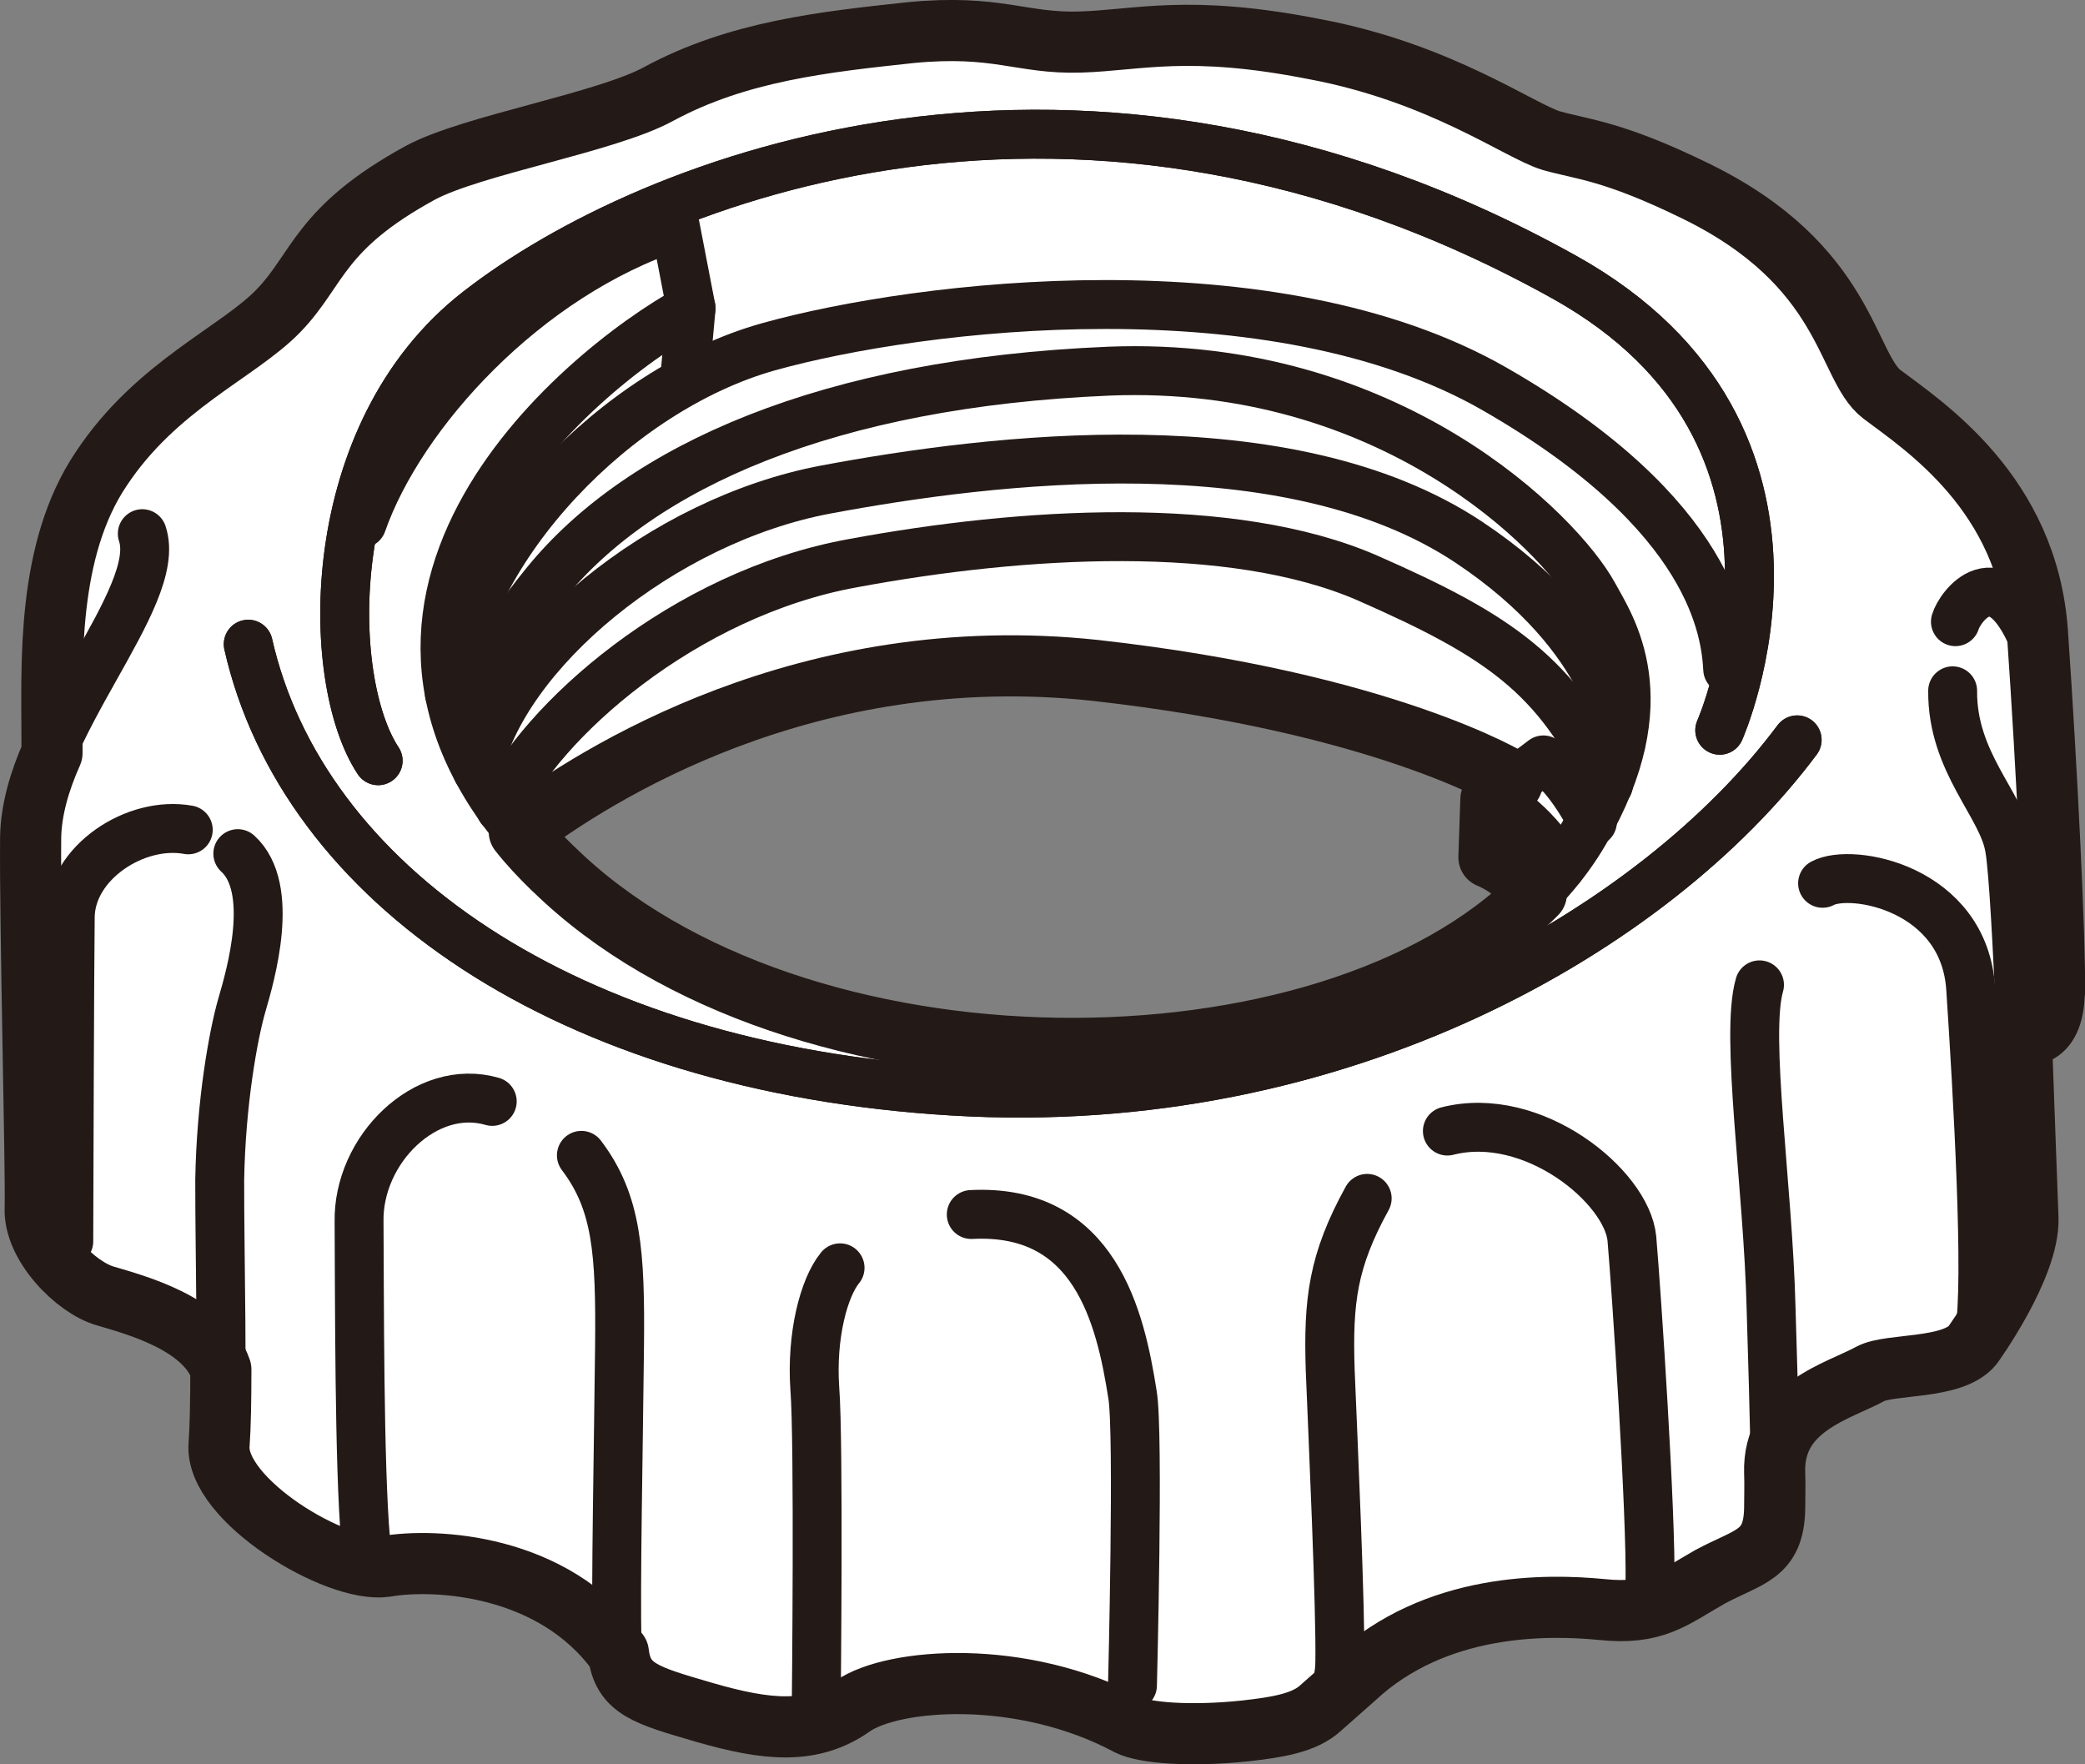
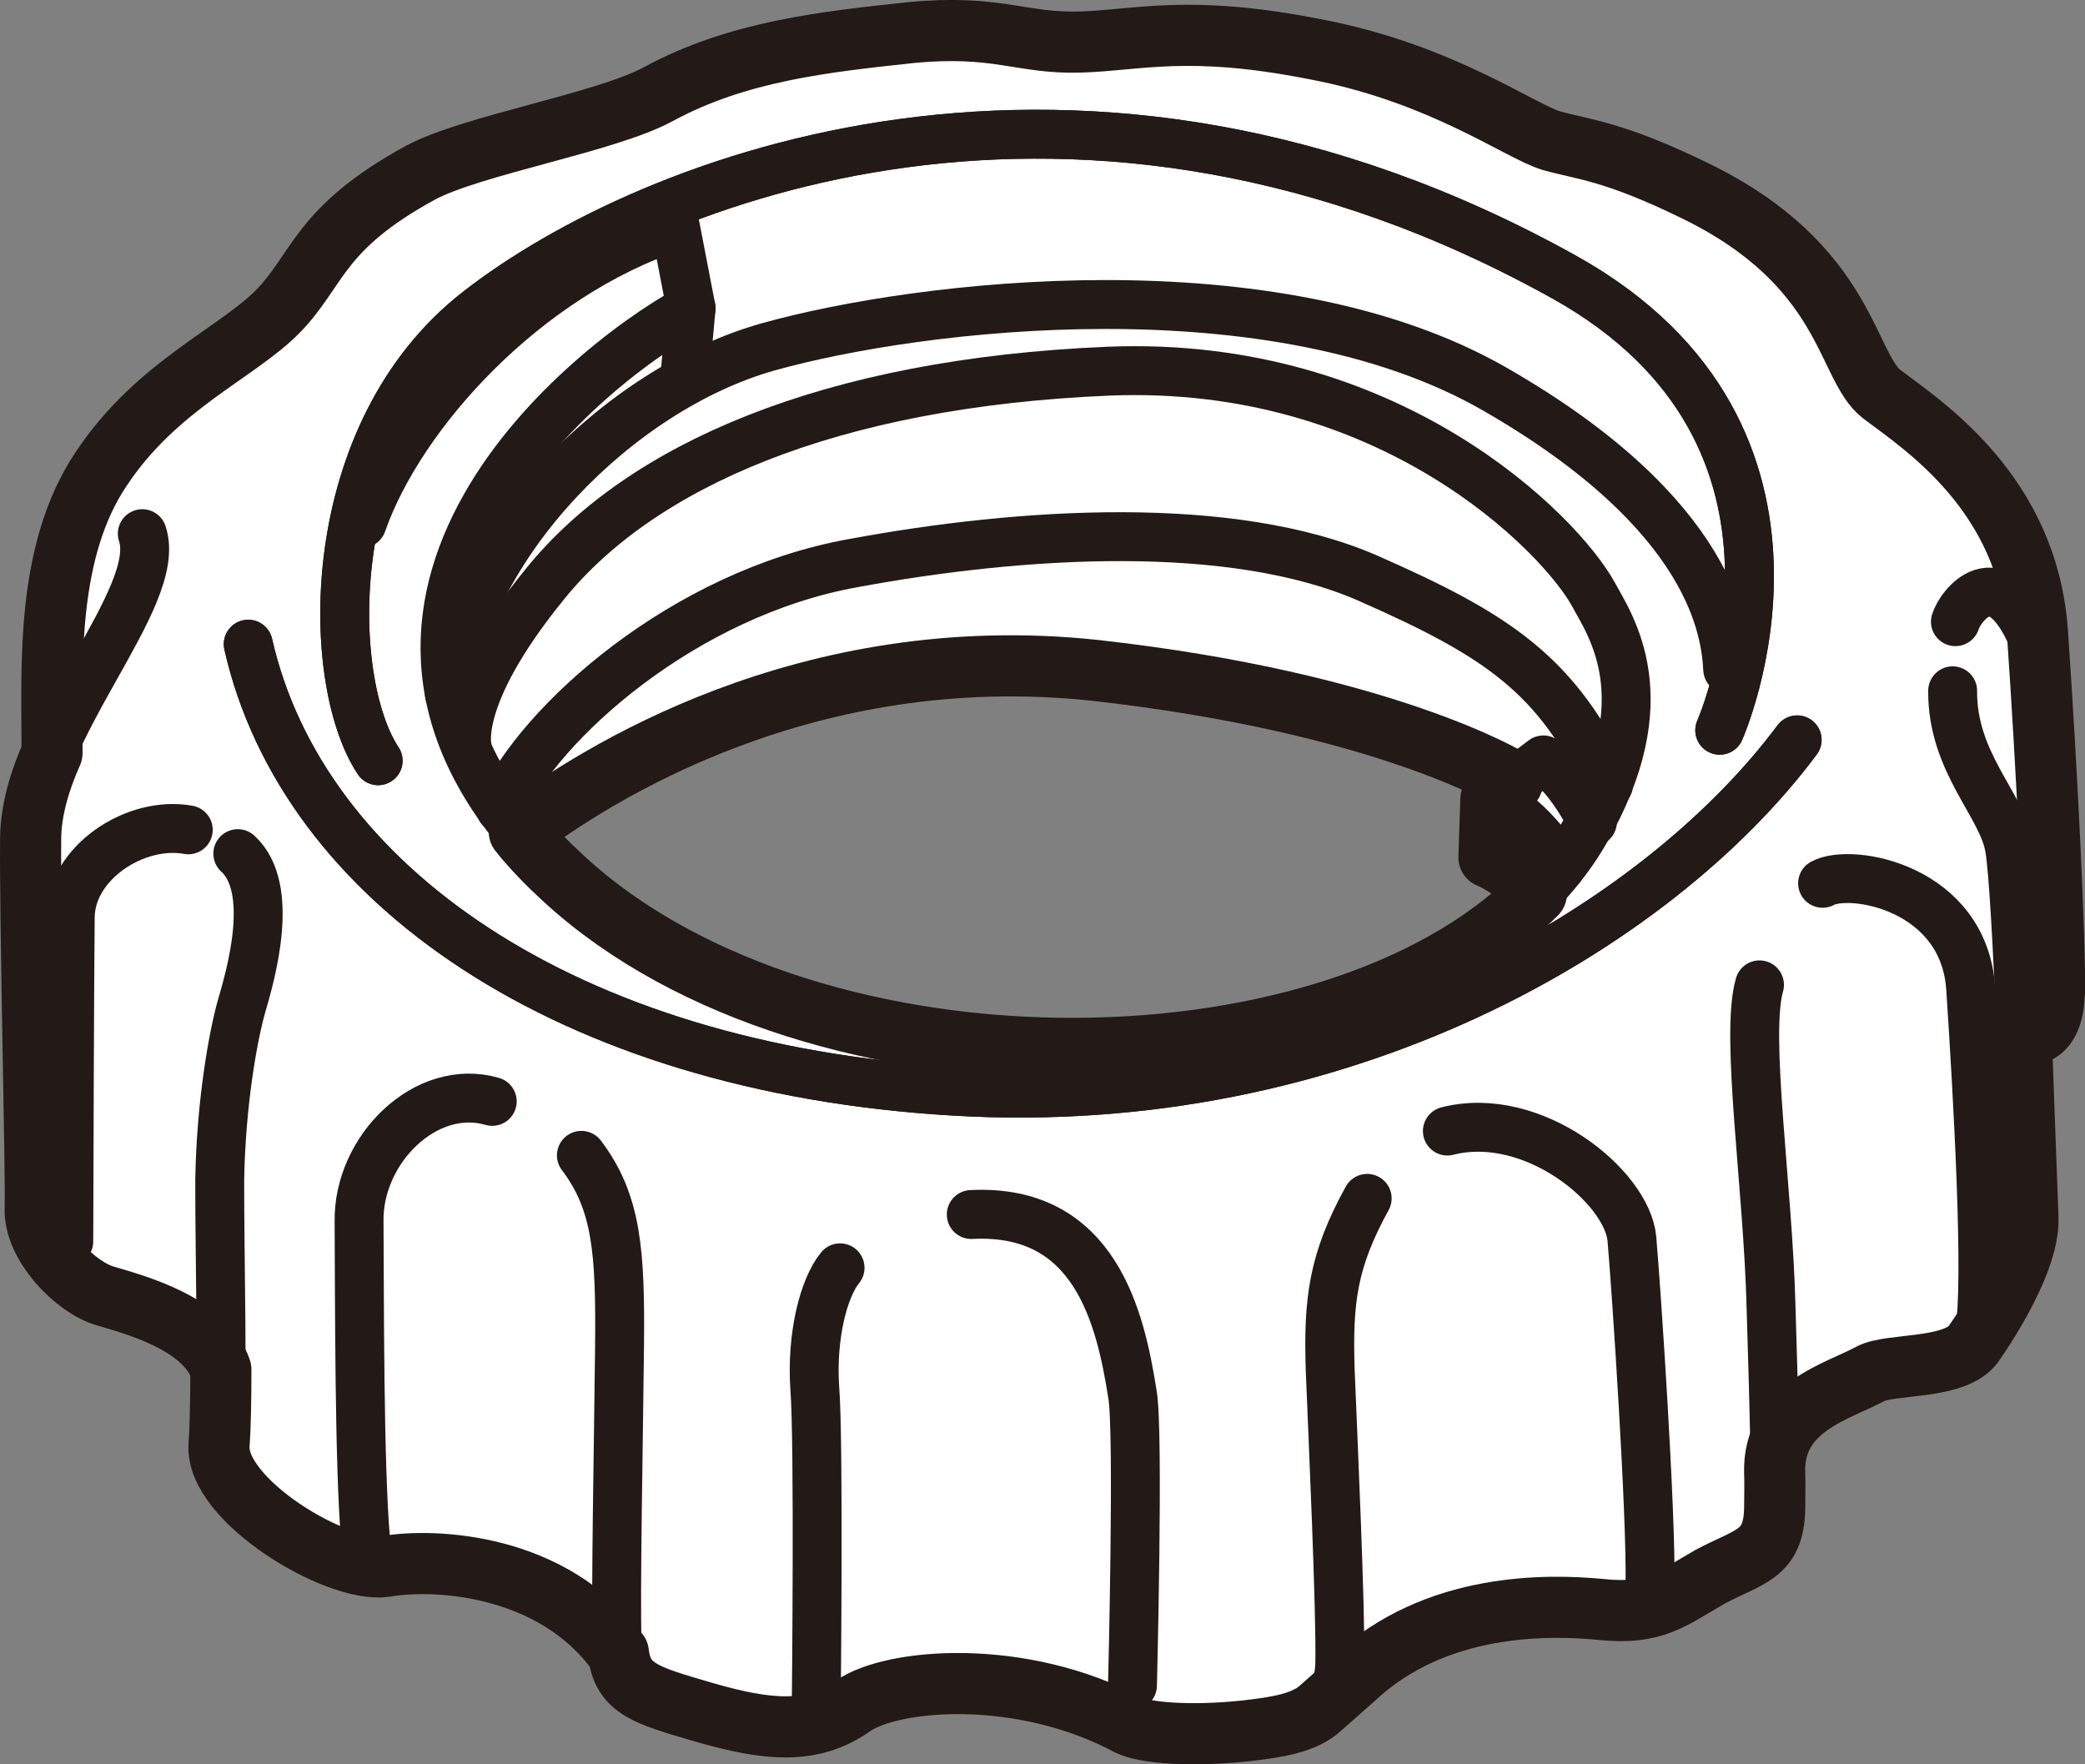
<svg xmlns="http://www.w3.org/2000/svg" viewBox="0 0 12.792 10.824" height="10.824" width="12.792" id="b">
  <rect x="0" y="0" width="12.792" height="10.824" fill="#808080" stroke="none" />
  <g id="c">
    <path stroke-width="0" fill="#fff" d="M12.605,6.085c.004-.317-.046-1.357-.105-2.207-.06-.853-.7-1.267-.954-1.459-.223-.17-.206-.791-1.145-1.248-.505-.247-.689-.253-.883-.308-.195-.058-.679-.417-1.455-.562-.773-.152-1.076-.054-1.436-.043-.36.011-.508-.109-1.039-.058-.529.057-1.06.113-1.548.377-.32.175-1.146.313-1.461.483-.623.34-.624.592-.87.846-.247.256-.748.457-1.087.969-.338.5-.303,1.199-.303,1.653v.092c-.078.175-.128.35-.131.518-.005.523.034,2.031.028,2.271-.012.229.251.492.431.542.174.052.61.165.708.451,0,.187-.003.353-.011.462-.026.337.721.79,1.022.746.303-.053,1.028-.015,1.423.53h.005c.026.224.171.261.526.365.391.113.663.138.913-.039.245-.17,1.034-.234,1.691.117.094.048.377.072.716.036.198-.022.364-.049.463-.141l.206-.182c.497-.465,1.182-.454,1.514-.422.33.035.434-.067.668-.2.238-.128.391-.131.397-.417,0-.076.003-.145,0-.226v.004c-.012-.404.394-.5.588-.607.12-.064.503-.025.626-.175h0s.349-.481.34-.779c-.006-.148-.023-.636-.041-1.122v-.006s.2.06.202-.263ZM3.394,5.33c-.076-.074-.148-.15-.208-.227.46-.348,1.763-1.181,3.535-.99,1.78.199,2.548.672,2.548.672l.009.018-.131.101-.012.356c.118.049.218.141.291.223-1.272,1.284-4.555,1.296-6.032-.154Z" />
    <path stroke-width=".375" stroke-linejoin="round" stroke-linecap="round" stroke="#231916" fill="none" d="M12.605,6.085c.004-.317-.046-1.357-.105-2.207-.06-.853-.7-1.267-.954-1.459-.223-.17-.206-.791-1.145-1.248-.505-.247-.689-.253-.883-.308-.195-.058-.679-.417-1.455-.562-.773-.152-1.076-.054-1.436-.043-.36.011-.508-.109-1.039-.058-.529.057-1.06.113-1.548.377-.32.175-1.146.313-1.461.483-.623.34-.624.592-.87.846-.247.256-.748.457-1.087.969-.338.5-.303,1.199-.303,1.653v.092c-.078.175-.128.35-.131.518-.005.523.034,2.031.028,2.271-.012.229.251.492.431.542.174.052.61.165.708.451,0,.187-.003.353-.011.462-.026.337.721.79,1.022.746.303-.053,1.028-.015,1.423.53h.005c.026.224.171.261.526.365.391.113.663.138.913-.039.245-.17,1.034-.234,1.691.117.094.048.377.072.716.036.198-.022.364-.049.463-.141l.206-.182c.497-.465,1.182-.454,1.514-.422.33.035.434-.067.668-.2.238-.128.391-.131.397-.417,0-.076.003-.145,0-.226v.004c-.012-.404.394-.5.588-.607.12-.064.503-.025.626-.175h0s.349-.481.34-.779c-.006-.148-.023-.636-.041-1.122v-.006s.2.06.202-.263ZM3.394,5.33c-.076-.074-.148-.15-.208-.227.46-.348,1.763-1.181,3.535-.99,1.78.199,2.548.672,2.548.672l.009.018-.131.101-.012.356c.118.049.218.141.291.223-1.272,1.284-4.555,1.296-6.032-.154Z" />
    <path stroke-width=".3" stroke-linejoin="round" stroke-linecap="round" stroke="#231916" fill="none" d="M.873,3.274c.132.392-.677,1.192-.685,1.864-.005.523.034,2.031.028,2.271-.012.229.251.492.431.542.179.053.636.175.714.475" />
    <path stroke-width=".3" stroke-linejoin="round" stroke-linecap="round" stroke="#231916" fill="none" d="M1.459,5.237c.233.212.079.744.025.929-.054.187-.128.603-.136,1.072-.001.466.022,1.292-.004,1.626-.026.337.721.79,1.022.746.303-.053,1.02-.023,1.416.521" />
    <path stroke-width=".3" stroke-linejoin="round" stroke-linecap="round" stroke="#231916" fill="none" d="M8.388,7.352c-.212.385-.24.629-.227,1.05.017.417.065,1.469.059,1.795-.004.324-.242.383-.579.422-.339.036-.623.012-.716-.036-.657-.351-1.446-.287-1.691-.117-.25.177-.523.153-.913.039-.388-.116-.526-.148-.535-.433-.01-.287.009-1.234.015-1.808.006-.582-.015-.887-.234-1.176" />
    <path stroke-width=".3" stroke-linejoin="round" stroke-linecap="round" stroke="#231916" fill="none" d="M10.795,6.042c-.09.309.053,1.243.071,1.983.022.736.028.948.022,1.233-.006.286-.159.289-.397.417-.234.133-.338.234-.668.2-.332-.032-1.017-.043-1.514.422l-.203.194" />
    <path stroke-width=".3" stroke-linejoin="round" stroke-linecap="round" stroke="#231916" fill="none" d="M11.182,5.419c.175-.096.872.027.909.651.041.619.11,1.809.053,2.105-.047.24-.529.183-.667.254-.194.106-.6.202-.588.607" />
    <path stroke-width=".3" stroke-linejoin="round" stroke-linecap="round" stroke="#231916" fill="none" d="M11.98,4.238c-.004.441.306.701.349.964.048.269.102,1.973.115,2.273.009.298-.34.779-.34.779" />
    <path stroke-width=".3" stroke-linejoin="round" stroke-linecap="round" stroke="#231916" fill="none" d="M11.997,3.814c.026-.089.254-.412.475.104" />
    <path stroke-width=".3" stroke-linejoin="round" stroke-linecap="round" stroke="#231916" fill="none" d="M5.008,10.446s.017-1.6-.009-1.928c-.022-.323.055-.618.155-.74" />
    <path stroke-width=".3" stroke-linejoin="round" stroke-linecap="round" stroke="#231916" fill="none" d="M6.948,10.34s.04-1.561,0-1.785c-.074-.471-.229-1.143-.989-1.104" />
    <path stroke-width=".3" stroke-linejoin="round" stroke-linecap="round" stroke="#231916" fill="none" d="M10.123,9.724c.009-.431-.083-1.8-.111-2.125-.03-.319-.607-.794-1.132-.66" />
    <path stroke-width=".3" stroke-linejoin="round" stroke-linecap="round" stroke="#231916" fill="none" d="M2.243,9.446c-.04-.45-.037-1.503-.04-1.949-.009-.444.41-.858.817-.74" />
    <path stroke-width=".3" stroke-linejoin="round" stroke-linecap="round" stroke="#231916" fill="none" d="M.422,7.616c.001-.367.005-1.657.009-1.991.004-.334.402-.593.724-.534" />
    <path stroke-width=".3" stroke-linejoin="round" stroke-linecap="round" stroke="#231916" fill="none" d="M.319,4.528c0-.454-.035-1.153.303-1.653.339-.512.841-.712,1.087-.969.247-.254.248-.505.87-.846.314-.17,1.14-.308,1.461-.483.488-.264,1.019-.32,1.548-.377.531-.051.679.069,1.039.058.36-.011.663-.109,1.436.043.775.146,1.26.504,1.455.562.194.055.377.062.883.308.939.456.922,1.077,1.145,1.248.254.192.894.606.954,1.459.059.849.108,1.89.105,2.207-.003.323-.202.263-.202.263" />
    <path stroke-width=".3" stroke-linejoin="round" stroke-linecap="round" stroke="#231916" fill="none" d="M1.523,3.952c.332,1.467,1.949,2.601,4.327,2.742,2.374.143,4.311-.995,5.176-2.155" />
    <path stroke-width=".3" stroke-linejoin="round" stroke-linecap="round" stroke="#231916" fill="none" d="M2.32,4.667c-.33-.498-.351-2.012.616-2.761,1.043-.811,3.688-1.861,6.661-.206,1.755.978.954,2.78.954,2.78" />
    <path stroke-width=".3" stroke-linejoin="round" stroke-linecap="round" stroke="#231916" fill="none" d="M2.757,4.256c.104-.907,1.026-1.866,1.956-2.128.934-.261,3.103-.518,4.456.258,1.351.775,1.418,1.5,1.431,1.72" />
-     <path stroke-width=".3" stroke-linejoin="round" stroke-linecap="round" stroke="#231916" fill="none" d="M2.928,4.728c.158-.722,1.131-1.536,2.14-1.725,1.011-.189,2.834-.414,3.943.323.897.597.932,1.24.932,1.24" />
    <path stroke-width=".3" stroke-linejoin="round" stroke-linecap="round" stroke="#231916" fill="none" d="M3.071,4.961c.243-.534,1.125-1.319,2.162-1.506,1.034-.192,2.322-.272,3.157.091.807.355,1.162.595,1.479,1.267" />
    <path stroke-width=".3" stroke-linejoin="round" stroke-linecap="round" stroke="#231916" fill="none" d="M3.186,5.104c.46-.348,1.763-1.181,3.535-.99,1.78.199,2.548.672,2.548.672" />
    <path stroke-width=".3" stroke-linejoin="round" stroke-linecap="round" stroke="#231916" fill="none" d="M9.77,5.042c-.037-.068-.164-.302-.301-.38l-.322.243c.228.1.393.346.428.414" />
    <path stroke-width=".3" stroke-linejoin="round" stroke-linecap="round" stroke="#231916" fill="none" d="M9.426,5.485c-.073-.083-.173-.174-.291-.223l.012-.356" />
    <path stroke-width=".3" stroke-linejoin="round" stroke-linecap="round" stroke="#231916" fill="none" d="M2.221,3.211c.237-.677,1.006-1.522,1.922-1.823l.097.503c-.72.394-2.457,1.866-.846,3.439,1.611,1.578,5.37,1.428,6.33-.227.473-.815.157-1.263.053-1.455-.205-.375-1.252-1.44-2.974-1.371-1.723.072-2.871.584-3.454,1.299-.583.714-.48,1.021-.48,1.021" />
    <line stroke-width=".3" stroke-linejoin="round" stroke-linecap="round" stroke="#231916" fill="none" y2="2.34" x2="4.199" y1="1.891" x1="4.24" />
    <path stroke-width=".3" stroke-linejoin="round" stroke-linecap="round" stroke="#231916" fill="none" d="M1.523,3.952c.332,1.467,1.949,2.601,4.327,2.742,2.374.143,4.311-.995,5.176-2.155" />
    <path stroke-width=".3" stroke-linejoin="round" stroke-linecap="round" stroke="#231916" fill="none" d="M2.32,4.667c-.33-.498-.351-2.012.616-2.761,1.043-.811,3.688-1.861,6.661-.206,1.755.978.954,2.78.954,2.78" />
  </g>
</svg>